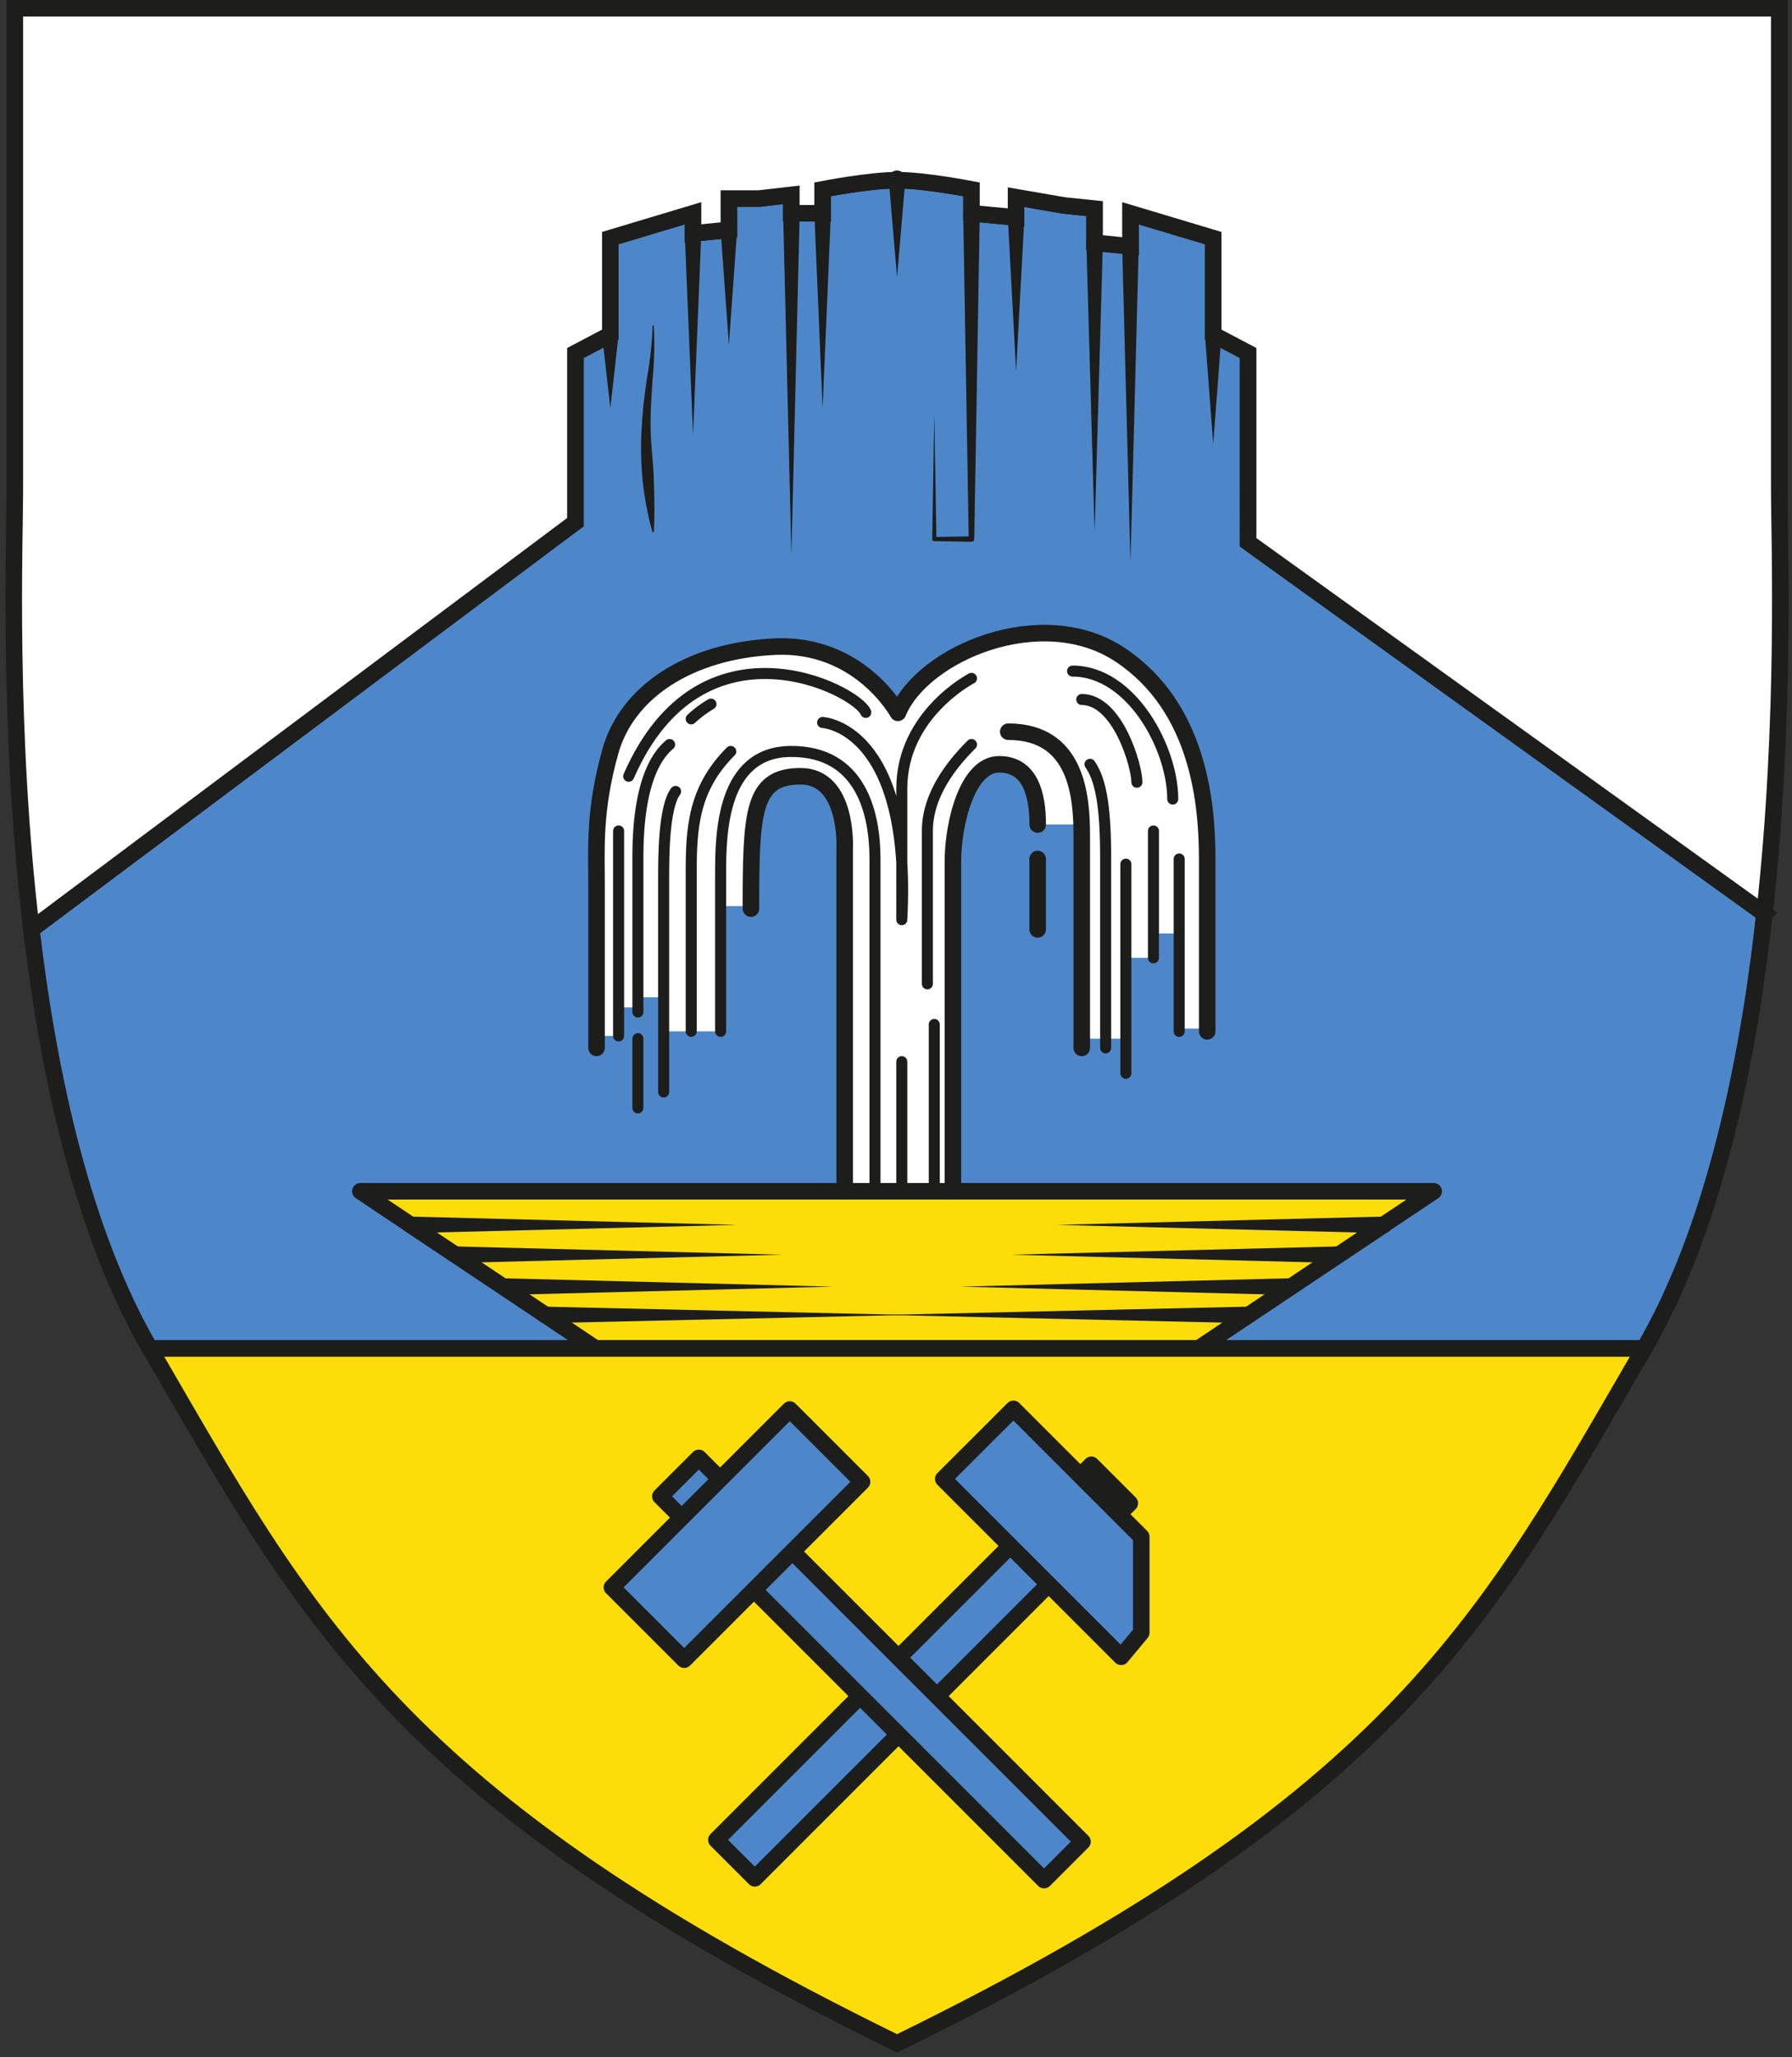
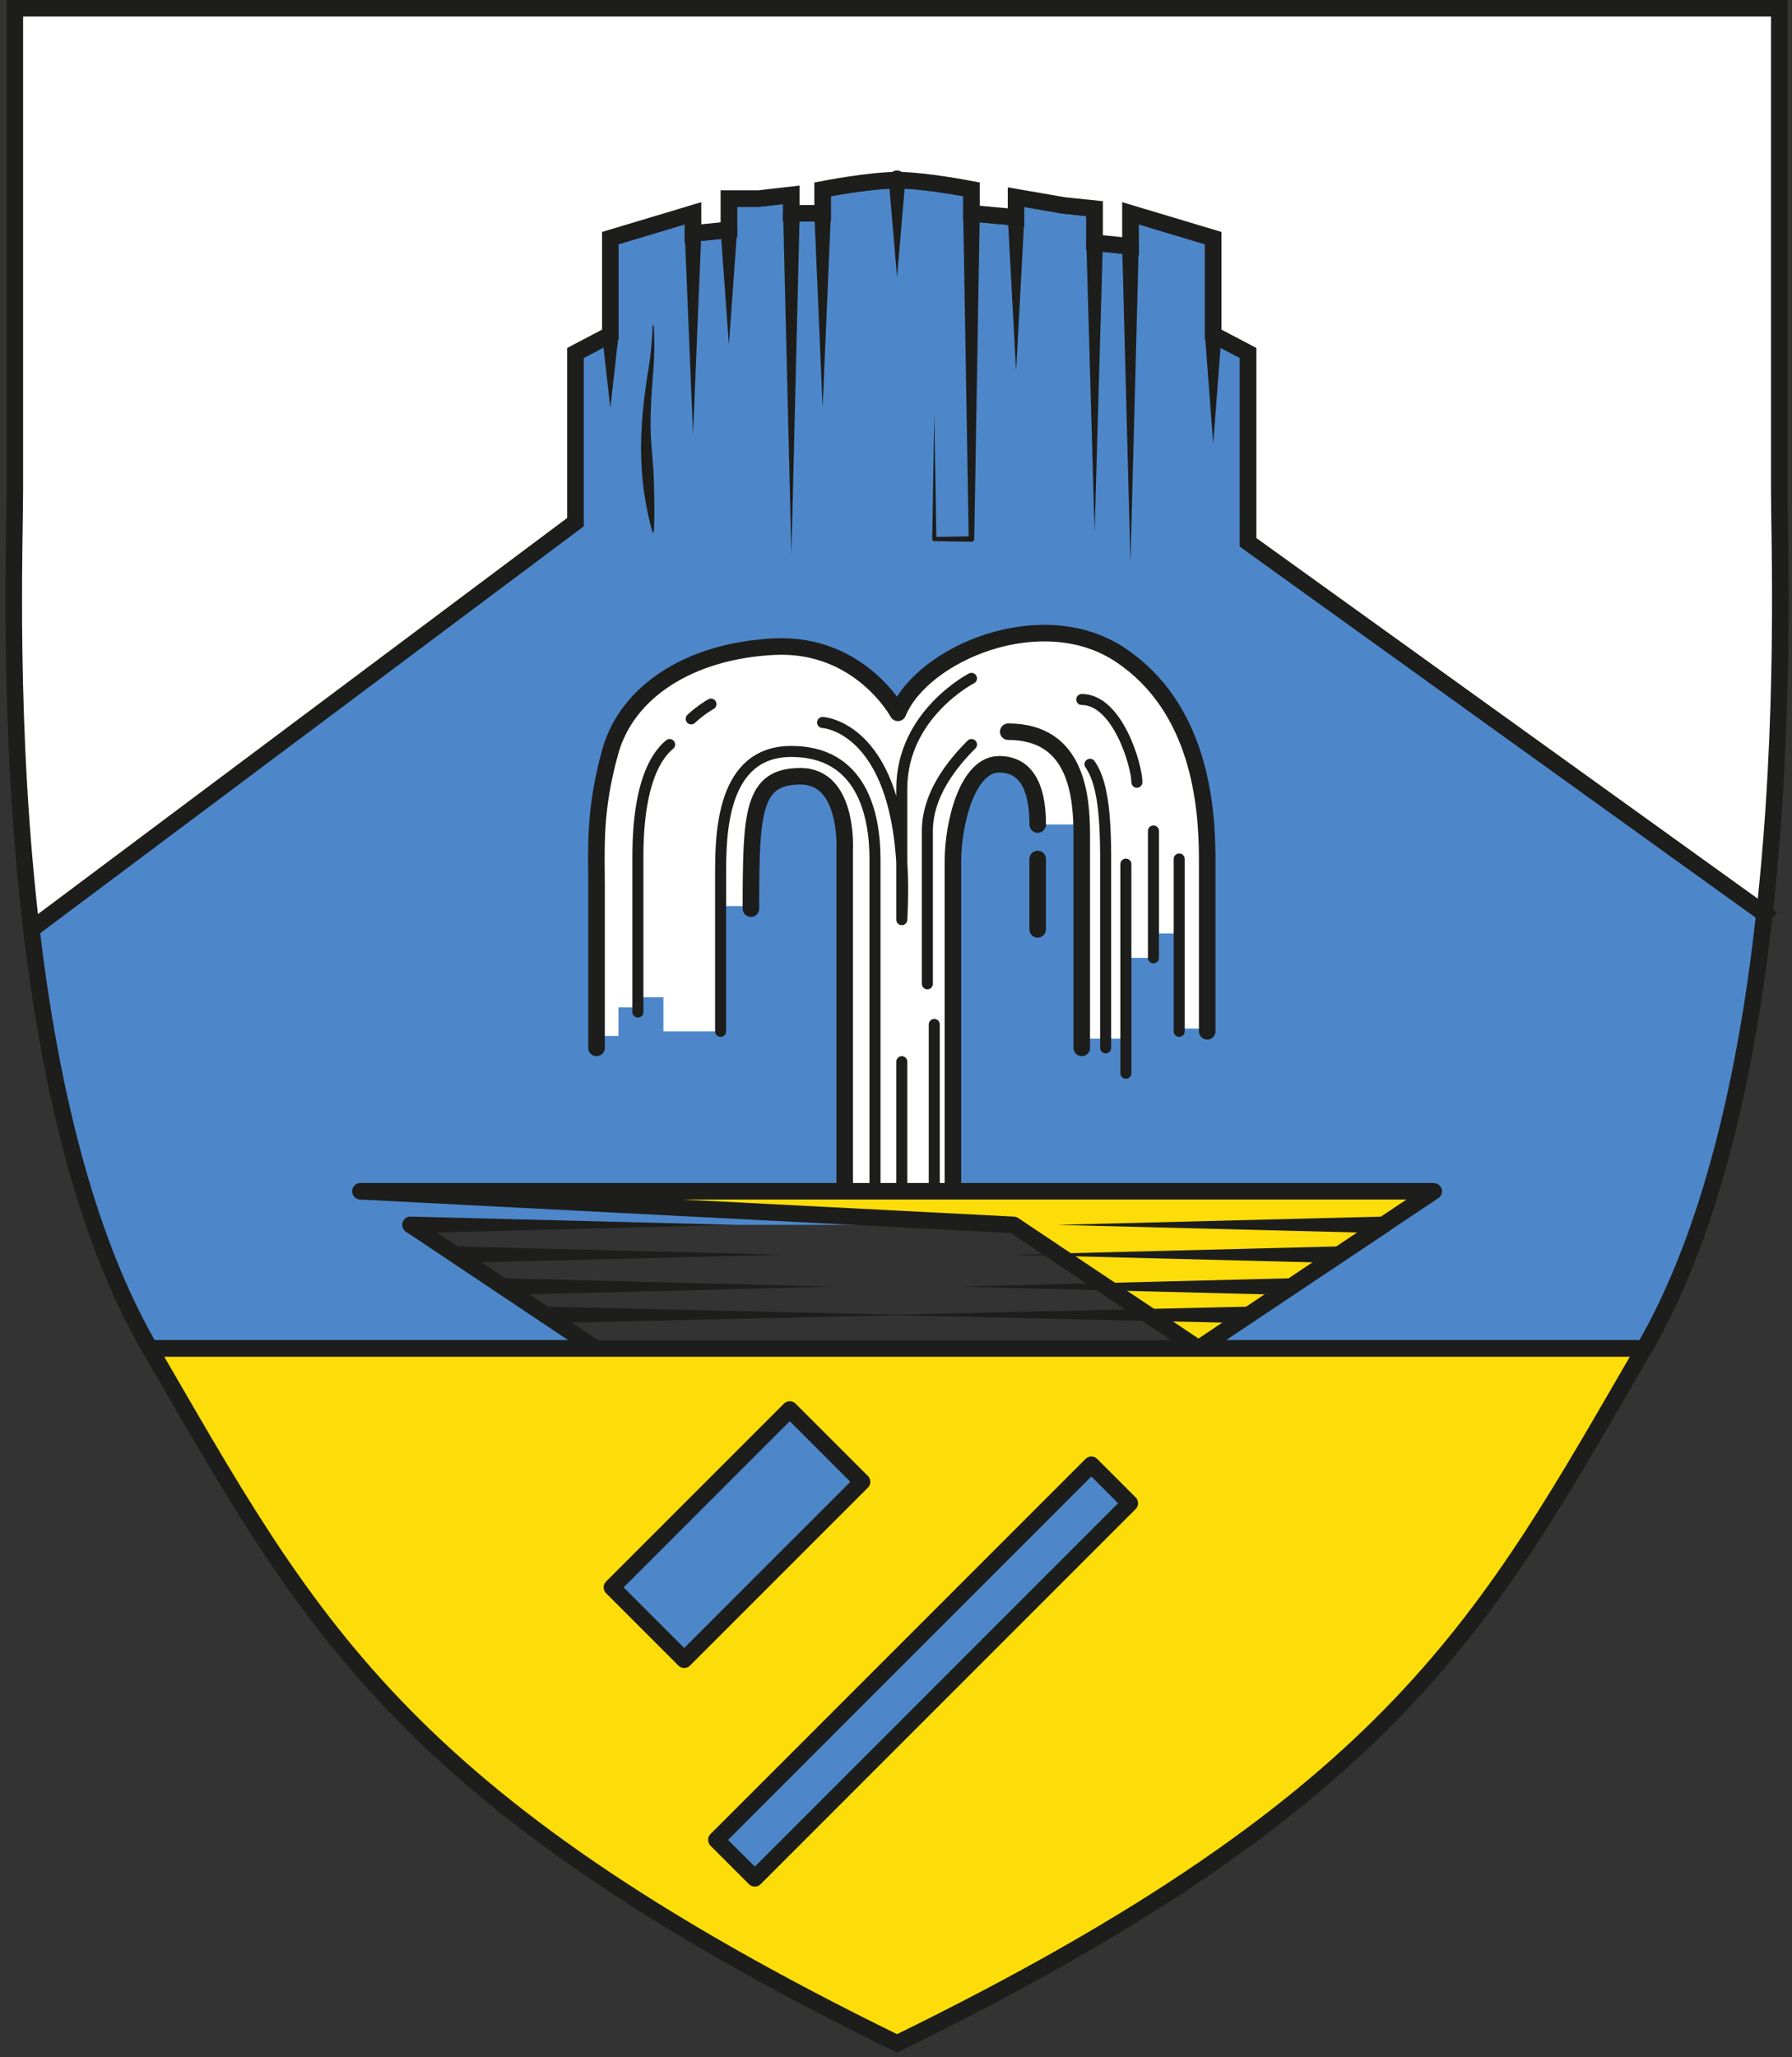
<svg xmlns="http://www.w3.org/2000/svg" version="1.1" viewBox="0 0 325 373">
  <rect x="0" y="0" width="325" height="373" fill="#333333" stroke="none" />
  <g fill="none" fill-rule="evenodd">
    <g fill-rule="nonzero">
      <path d="M74.47 222.09h0l24.44 16.33 9.1 6.08H27.19c-12.08-20.77-18.32-49.08-21.5-76h0l98.66-73.84V64l6.34-3.33v-17.5l15-4.5v3.66l6.5-.66V36h5.5l5.83-.67v3.34h5.67v-4.34s8.5-1.66 13.5-1.66 13.5 1.66 13.5 1.66v4.34l8.08.75v-3.67l8.67 1.5 5.58.58V44l6.5.67v-6l15 4.5v17.5l6.34 3.33v34.33l93.65 67.34c-.1.94-.21 1.89-.33 2.84-3.17 26.91-9.42 55.22-21.49 76h-80.83l9.1-6.08 24.44-16.33" fill="#4d87ca" stroke="#1D1D1B" stroke-linecap="round" stroke-width="3" />
      <path d="m153.19 216h19v-59.75s0.5-17.67 9-17.67 7 10.92 7 10.92h8v38.83h8v-14.66h4.33v-4.42h5.33v17.25h5.08v-38.17s-2.58-24.55-18.42-31.11-34.82 4.11-37.66 11.78c0 0-10.66-17.14-29.41-10.9s-25.28 15.24-25.28 35.9v33.83h4v-5.17h2.83v-1.83h5.33v6.17h10.37v-22.71h5.5v-9.14s-2.17-14.4 8.5-14.4 8.52 12.75 8.52 22.08-0.02 53.17-0.02 53.17z" fill="#fff" />
-       <path d="m260.02 216-9.12 6.09-24.44 16.33-9.1 6.08H108.02l-9.1-6.08-24.44-16.33h-.01L65.36 216z" fill="#fcdd09" stroke="#1D1D1B" stroke-linecap="round" stroke-linejoin="round" stroke-width="3" />
+       <path d="m260.02 216-9.12 6.09-24.44 16.33-9.1 6.08l-9.1-6.08-24.44-16.33h-.01L65.36 216z" fill="#fcdd09" stroke="#1D1D1B" stroke-linecap="round" stroke-linejoin="round" stroke-width="3" />
      <path d="m298.19 244.5c-28.5 49-44.5 81.5-135.5 126-91-44.5-107-77-135.5-126h271z" fill="#fcdd09" stroke="#1D1D1B" stroke-width="3" />
    </g>
    <path d="m319.69 168.51-93.32-70.18" />
    <path d="m320.01 165.67-93.65-67.34V64l-6.34-3.33v-17.5l-15-4.5v6l-6.5-.67v-6.17l-5.58-.58-8.67-1.5v3.67l-8.08-.75v-4.34s-8.5-1.66-13.5-1.66-13.5 1.66-13.5 1.66v4.34h-5.67v-3.34l-5.83.67h-5.5v5.67l-6.5.66v-3.66l-15 4.5v17.5L104.36 64v30.67L5.69 168.51c-4.33-36.58-3-70.58-3-79.51V1.5h320V89c0 8.7 1.26 41.18-2.68 76.67Z" fill="#fff" fill-rule="nonzero" stroke="#1D1D1B" stroke-width="3" />
    <path d="m112.19 60.67-1.5 13.33-1.5-13.33zm6.15 35.84a55.89 55.89 0 0 1-1.78-9.3 60.62 60.62 0 0 1-0.19-9.48c0.15-3.18 0.56-6.31 1-9.42a64.54 64.54 0 0 0 1-9.32h0.2a65 65 0 0 1-0.18 9.43c-0.23 3.12-0.44 6.24-0.39 9.33s0.5 6.19 0.58 9.31 0.18 6.25 0 9.42l-0.24 0.03zm7.35-17.76-1.5-36.42h3zm8-37.08-1.5 20.83-1.5-20.83zm11.34-3-1.5 61.92-1.5-61.92zm5.66 0-1.5 35.33-1.5-35.33zm13.5-6-1.5 17.58-1.5-17.58a1.51 1.51 0 1 1 3-0.26 1.62 1.62 0 0 1 0 0.26zm13.5 6-1 59.08a0.49 0.49 0 0 1-0.5 0.48l-6.75-0.11a0.38 0.38 0 0 1-0.37-0.39l0.37-22.73 0.39 22.75-0.39-0.39 6.75-0.11-0.5 0.5-1-59.08h3zm8.09 0.75-1.5 27.91-1.5-27.91zm14.24 4.58-1.5 52.5-1.5-52.5a1.5 1.5 0 0 1 3-0.09v0.09zm6.5 0.67-1.5 57.33-1.5-57.33a1.5 1.5 0 1 1 3-0.08v0.08zm15.01 16-1.5 19.83-1.5-19.83z" fill="#1D1D1B" fill-rule="nonzero" />
    <g fill="#4d87ca" fill-rule="nonzero" stroke="#1D1D1B" stroke-linecap="round" stroke-linejoin="round" stroke-width="3">
      <path d="m197.93 265.59 6.972 6.973-68.01 68.01-6.972-6.973z" />
-       <path d="m203.33 300.41-32.26-32.25 12.72-12.71 23.19 23.19v17.4zm-83.565-29.1 6.972-6.972 69.586 69.586-6.972 6.972z" />
      <path d="m110.98 287.82 32.252-32.251 13.11 13.11-32.252 32.25z" />
    </g>
    <path d="m133.69 222.09-59.17 1.5a1.5 1.5 0 1 1-0.08-3h0.08l59.17 1.5zm-51 3.91 59.19 1.5-59.19 1.5a1.5 1.5 0 1 1-0.08-3h0.08zm9.23 5.79 59.19 1.5-59.19 1.5a1.5 1.5 0 0 1-0.08-3h0.08zm7 5.13 65.77 1.5-65.77 1.5a1.5 1.5 0 0 1-0.07-3h0.07zm152.02-13.33-59.19-1.5 59.19-1.5a1.5 1.5 0 0 1 0.08 3h-0.08zm-8.25 5.41-59.19-1.5 59.19-1.5a1.5 1.5 0 0 1 0.08 3h-0.08zm-9.21 5.79-59.19-1.5 59.19-1.5a1.5 1.5 0 0 1 0.08 3h-0.08z" fill="#1D1D1B" fill-rule="nonzero" />
    <path d="m226.49 239.92-65.8-1.5 65.77-1.5a1.5 1.5 0 0 1 .07 3h-.04Z" fill="#1D1D1B" fill-rule="nonzero" />
    <g stroke="#1D1D1B" stroke-linecap="round" stroke-linejoin="round">
      <path d="m153.19 216v-62s0.75-13.25-8-13.25-9 6.5-9 24m36.63 51.25v-59.75c0-7 2.63-17.67 8.38-17.67s7 5.67 7 10.92m-0.01 19.01v-12.76" stroke-width="3" />
      <path d="M218.94 187v-31.25c0-10-1.5-27.5-15.75-37s-35.93-.25-40.34 10.5c0 0-6.91-12.75-22.41-12s-26.75 8.25-29.75 19-2.5 17.5-2.5 24.5V190" stroke-width="3" />
      <g stroke-width="2">
        <path d="M130.69 187v-28.5c0-7.25.17-22.25 12.83-22.25s15.17 11.25 15.17 19.5V216M169.44 216v-30.25M163.55 216v-23.5" />
        <path d="m176.19 123s-12.64 6.5-12.64 20v23.75c1.86-35-14.36-35.75-14.36-35.75" />
-         <path d="m114.02 140.75c13.13-30.08 41.33-15.69 43-11.58m-44.83 58.66v-37.16m3.5 50.21v-12.55m4.67 9.67v-38.67c0-3.83 0-13 2.17-15.83m2.83 43.5v-28.67c0-8.17 0.38-15.29 7.17-22.08" />
        <path d="m128.94 127.67a20.94 20.94 0 0 0-3.58 2.67m-9.67 53.16v-27.75c0-4.42 0.17-16.08 5.75-20.75m46.75 43.38v-27.71c0-6.83 4.83-12.5 8-15.67m24.33 55v-34.25c0-8.58-0.67-14.08-2.83-17.17m6.5 56.02v-37.91m5 16.98v-23m4.67 36.33v-31.25" />
      </g>
      <path d="M196.19 190v-38.5c0-7-.83-18.83-13.33-18.83" stroke-width="3" />
      <path d="m206.19 141.83c0-3-3.5-15-10-15" stroke-width="2" />
-       <path d="m212.69 144.88c0-9.21-7.5-23.2-18.17-23.2" stroke-width="2" />
    </g>
  </g>
</svg>